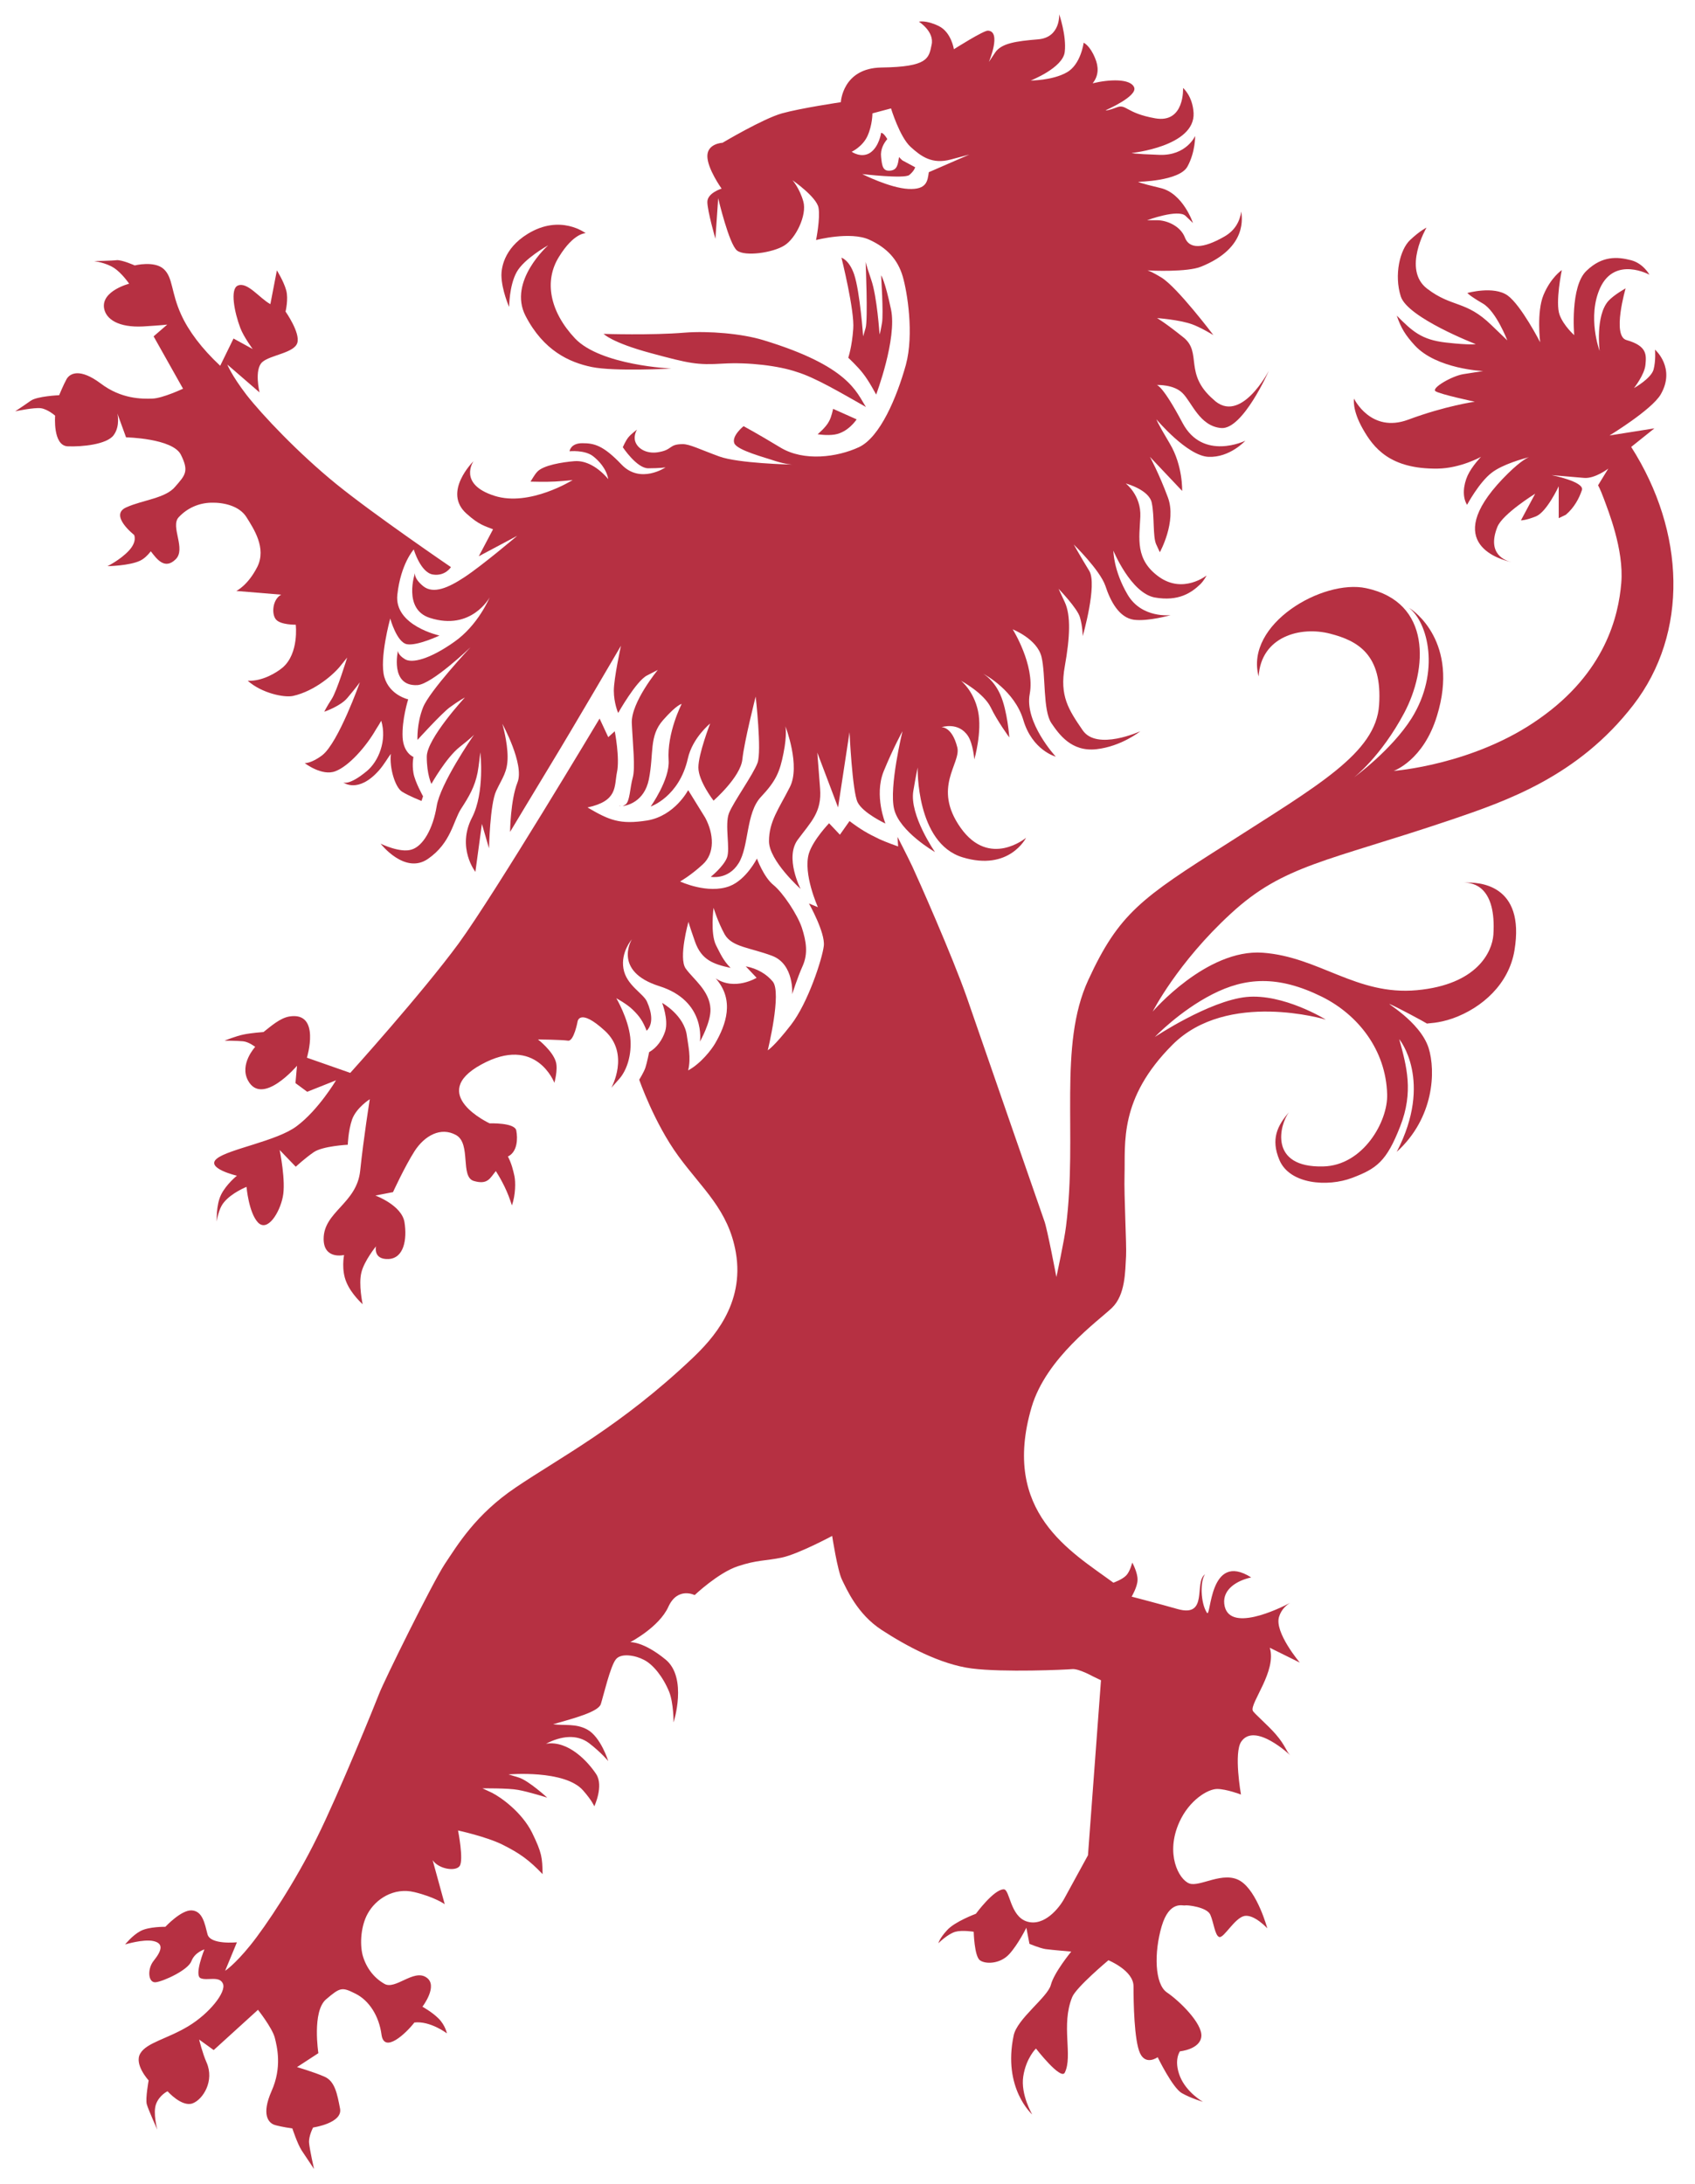
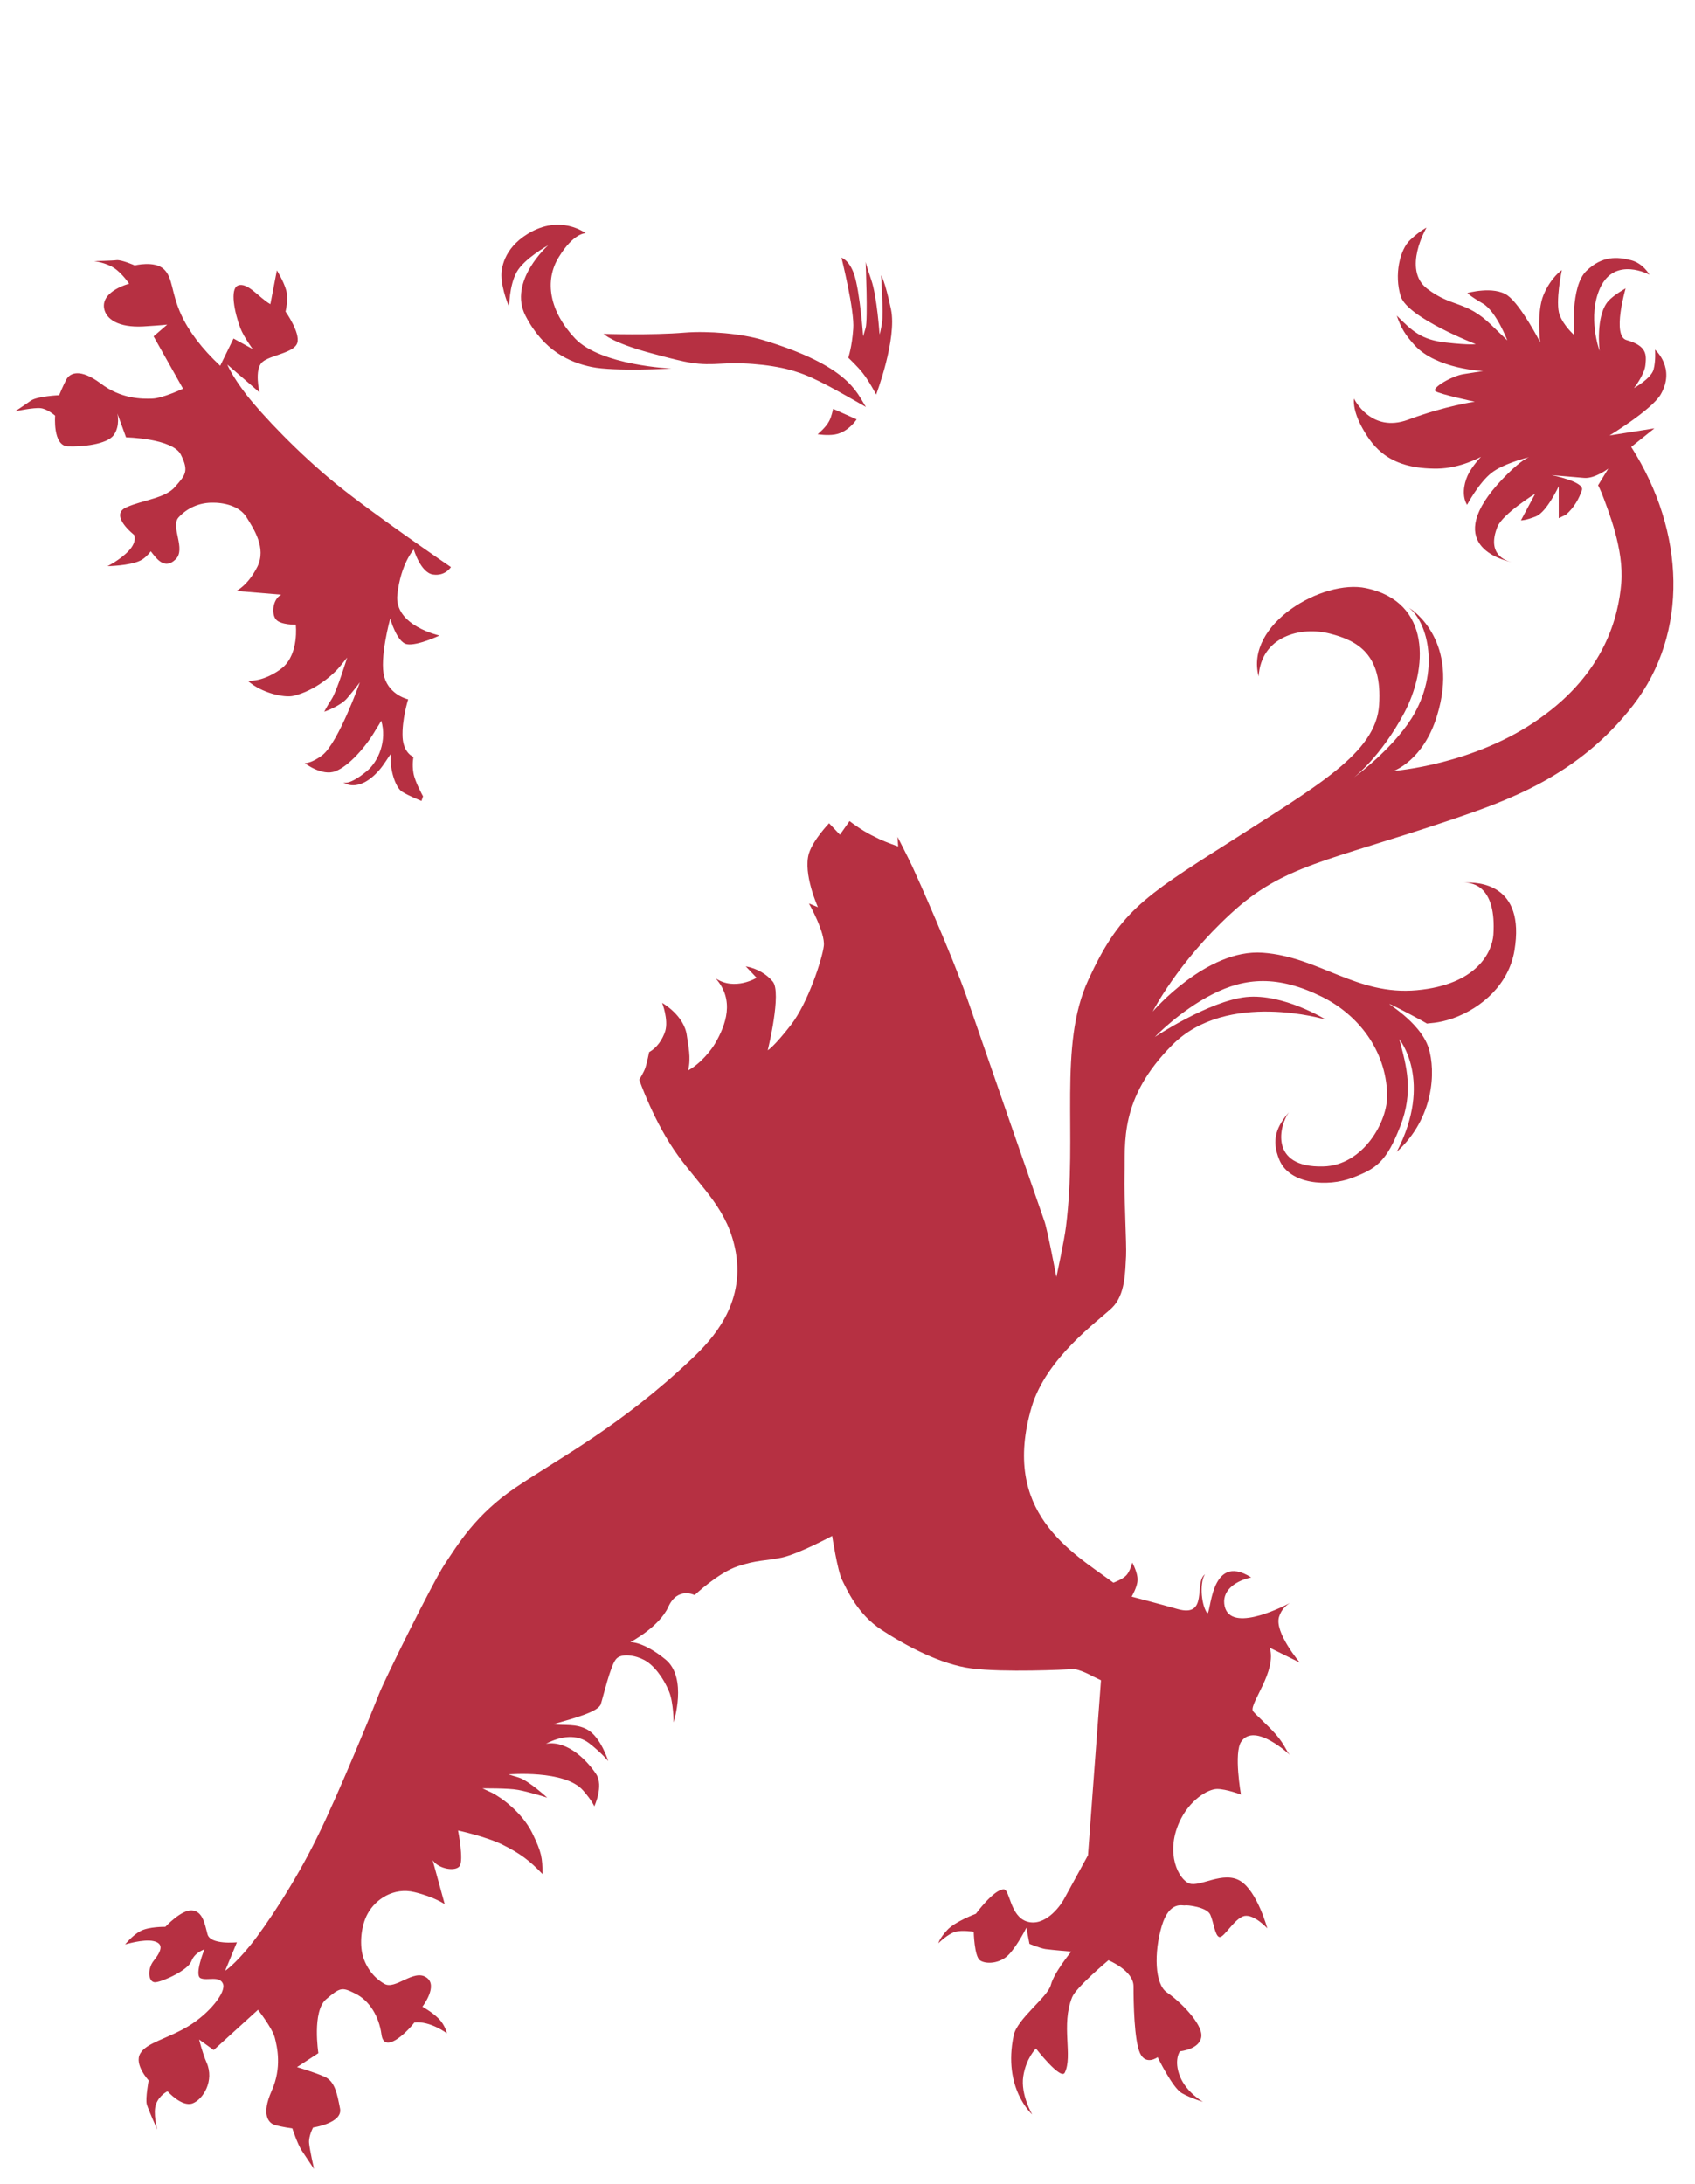
<svg xmlns="http://www.w3.org/2000/svg" viewBox="0 0 547.3 705.2" enable-background="new 0 0 547.3 705.2">
  <g fill="#B63042">
    <path d="M279.6 131.4c-3.1-4.8-5.5-13.2-33.2-21.6-6.9-2.1-17.6-3-25.3-2.4-10.7.9-26.2.4-26.2.4s2.6 2.8 15.2 6.2c12.6 3.4 15 3.9 23.3 3.4s18.1.7 23.9 2.7c5.9 1.8 14 6.6 22.3 11.3M164.4 99.1s0-6.8 2.4-11.2c2.4-4.4 10.2-8.7 10.2-8.7s-13.1 11.6-7.3 22.8c5.8 11.2 14.1 15 21.4 16.5 7.3 1.5 25.7.5 25.7.5s-22.8-1-31.1-9.7c-8.2-8.7-10.1-18.6-5.2-26.4 4.8-7.8 8.6-7.6 8.6-7.6s-8.1-6.3-18.7.2c-8 4.9-8.5 11.5-8.5 13.4.1 4.9 2.5 10.2 2.5 10.2M30.4 84.3s3.8.5 6.4 2.2c2.6 1.7 4.9 5.1 4.9 5.1s-9 2.3-8.1 7.9c.6 3.6 4.7 6.3 12.6 5.9 6.5-.4 7.8-.6 7.8-.6l-4.4 3.8 9.5 16.9s-6.6 3.1-9.9 3.2c-3.3.1-10 .2-16.7-4.9-6.7-5-9.9-3.3-11-1.4-1 1.8-2.4 5.2-2.4 5.2s-7.1.3-9.2 1.8c-2.1 1.5-5 3.4-5 3.4s6.1-1.3 8.3-1c2.2.3 4.6 2.4 4.6 2.4s-.8 9.6 4 9.9c4.7.2 12.7-.6 14.9-3.6 2.2-3 1.2-7 1.2-7l2.8 7.7s15 .3 17.7 5.6c2.7 5.4 1.4 6.6-1.8 10.3-3.1 3.8-10.5 4.3-15.8 6.7-5.7 2.5 2.5 8.9 2.5 8.9s1.1 2.1-1.7 5.1c-2.8 3-6.9 5-6.9 5s7.1-.1 10.6-1.8c1.2-.6 2.3-1.6 3.4-3 2 2.6 4.5 6 8 2.6s-1.8-10.6 1-13.6 6.5-4.6 10.5-4.7c4-.1 9.1 1 11.4 4.7 2.3 3.7 6.5 9.9 3.5 16-3.1 6.1-6.8 7.8-6.8 7.8l14.5 1.2c-2.8 1.5-3.2 6.2-1.7 8 1.5 1.8 6.4 1.7 6.4 1.7s1.1 9.2-4.2 13.8c-2 1.7-6.6 4.5-11.3 4.3 4.5 4 11.7 5.5 14.6 4.9 7.2-1.6 13.4-7.2 15.4-9.8l2.1-2.6s-3.3 10.8-5 13.4c-1.7 2.6-2.4 4.1-2.4 4.1s5.3-1.8 7.5-4.5c2.7-3.2 4-5 4-5s-6.9 19.4-12.1 23.5c-3.5 2.7-5.7 2.6-5.7 2.6s5.6 4.3 9.9 2.6c4.3-1.6 9.9-7.9 13.1-13.5 1-1.6 1.1-1.7 1.7-2.8 1.9 6.3-.8 13.1-4.7 16.3-5.8 4.8-7.6 3.6-7.6 3.6s4.8 3.8 11.6-3.9c1.6-1.8 3-4.3 3.8-5.3-.5 4.6 1.4 10.8 3.6 12.2 2.2 1.4 6.3 3 6.3 3l.5-1.5s-2.6-4.6-3.1-7.5c-.5-2.9 0-5.2 0-5.2s-3.2-1.2-3.5-6.3c-.3-5.7 1.8-12.3 1.8-12.3s-6-1.3-7.7-7.2c-1.7-5.9 1.9-18.9 1.9-18.9s2.1 7.7 5.4 8.3c3.3.6 10.5-2.8 10.5-2.8s-14.7-3.2-13.6-13.2c1.1-10 5.3-14.6 5.3-14.6s2.2 7.5 6.2 8.1c4 .6 5.8-2.4 5.8-2.4s-24.8-16.9-37-26.8c-12.2-9.9-24-22.4-29-28.8-4.9-6.4-6.2-9.8-6.2-9.8l10.4 9s-1.8-7.4.9-9.8c2.6-2.3 10.3-2.9 11.3-6.2 1-3.3-3.8-10.1-3.8-10.1s1-4.1.2-6.9c-.8-2.9-3-6.4-3-6.4l-2.1 10.9c-3.5-1.9-7.4-7.3-10.5-6-2.6 1.1-1.1 8.7.8 13.7 1.1 2.9 4 6.8 4 6.8l-6.2-3.4-4.3 8.8c-5.9-5.5-10.2-11.2-12.6-16.5-3.3-7.2-2.6-11.9-5.6-14.7-3-2.8-9.4-1.2-9.4-1.2s-4-1.8-5.8-1.7c-1.5.2-7.3.3-7.3.3" />
-     <path d="M193.6 232s-33.7 56.4-45.5 72.6c-11.9 16.2-35 41.8-35 41.8l-14-4.9s4.6-15-5.7-13.3c-3 .5-6 3.2-8.3 5 0 0-4 .3-6.4.8-2.5.5-6.2 2-6.2 2s3.9 0 6 .2c1.9.2 3.9 1.8 3.9 1.8s-5.2 5.6-2.3 10.9c4.6 8.4 15.8-4.8 15.8-4.8l-.5 5.6 3.8 2.8 9.3-3.7s-5.7 9.6-12.7 14.8c-6.3 4.8-22.1 7.4-25.8 10.5-3.8 3.1 6.5 5.5 6.5 5.5s-3.4 2.7-5.1 6.1c-1.7 3.4-1.4 8.7-1.4 8.7s.4-3.9 2.3-6.2c2.5-3.1 7.3-5 7.3-5s.7 8.3 3.7 11.5c3.1 3.2 7-3.2 8-8.2 1.1-5-1-15.2-1-15.2l5.2 5.4s2.9-2.7 5.8-4.7 11-2.4 11-2.4.1-4.4 1.4-8.2c1.4-3.8 5.7-6.5 5.7-6.5s-2 12.5-3.1 23.1c-1.1 10.6-11.8 13.2-11.8 22 0 6.8 6.6 5.2 6.6 5.2s-1 4.8.8 8.9c1.6 3.8 5.2 7 5.2 7s-1.4-6.4-.4-10.3c.9-3.7 4.7-8.4 4.7-8.4s-1 4.3 4 4.1c5-.2 6.1-6.3 5.2-11.9-.9-5.5-9.4-8.6-9.4-8.6l5.7-1.1s3.8-8.3 7-13.3c3.2-4.9 8.4-7.9 13.4-5.1 4.9 2.8 1.2 13.5 5.7 14.8 4.5 1.3 5.2-.9 7.1-3.2 1.2 1.9 1.8 3 2.8 5 1.1 2.3 1.6 3.7 2.4 6.1 1.2-3.5 1.2-7.6.8-9.5-.4-1.8-.9-4-2.1-6.3 3.1-1.5 3.2-5.8 2.7-8.4-.5-2.6-8.6-2.3-8.6-2.3s-20.3-9.4-2.7-19c17.7-9.7 23.6 5.9 23.6 5.9s1.2-4.2.5-6.7c-1-3.6-5.8-7.3-5.8-7.3s7.8.1 9.7.4c1.9.3 3.1-6.2 3.1-6.2s.6-4.5 8.8 3c8.2 7.5 2.1 18.4 2.1 18.4l2.5-2.8c2.5-2.8 4.2-7.9 3.6-13.5-.7-6.2-4.5-12.6-4.5-12.6s3.5 1.9 5.3 3.7c2.3 2.2 3.3 3.8 4.5 6.8 2.1-2.1 1.8-5.6.1-9.4-1.2-2.7-6.7-5.3-7.6-10.7-.9-5.3 2.7-9.4 2.7-9.4s-6.3 10.3 8.9 15.1c15.2 4.8 13.1 17.9 13.1 17.9s3.6-6.3 3.4-10.6c-.3-5.9-5.6-9.6-8-13-2.4-3.4.9-15.1.9-15.1s0 .4 2.1 6.4 6 7.3 11.5 8.5c-2.4-2.4-3.3-4.6-4.7-7.3-1.9-3.8-.8-12.1-.8-12.1s1.3 4.4 3.6 8.6c2.4 4.1 8.1 4.2 15.3 6.9 7.2 2.7 6.5 12.4 6.5 12.4s1.6-5.2 3.4-9.2c1.7-3.9 1.2-7.7-.3-12.3-1.4-4.2-6.1-11.3-9.2-13.8-3.1-2.5-5.3-8.5-5.3-8.5s-3.4 6.8-8.8 8.9c-7.1 2.7-16-1.5-16-1.5s3.4-1.9 7.3-5.5c4-3.6 3.6-9.9.8-15.1l-5.5-8.9s-4.3 8.3-13.2 9.8c-8.9 1.4-12.3-.1-19.3-4.2 9.8-2.1 8.6-6.7 9.5-11.3 1-4.6-.7-13.3-.7-13.3l-2.1 1.9-2.8-6zM200.4 260.1h-.4s0 .2.4 0m112.6-210.2l-13.1 5.7c-.4 2.8-.6 5.7-6.6 5.4-6-.3-14.9-4.8-14.9-4.8s13.6 1.6 15.2.3c1.6-1.3 1.9-2.5 1.9-2.5l-4.1-2.2s-.5-.4-1.1-1.1c-.4 2.5-.6 4.2-2.9 4.4-2.3.2-2.6-1.4-2.9-4.4-.3-2.5.9-4.5 2-5.8-1.3-2.2-2-2-2-2s-.6 4.4-3.5 6.4c-2.9 1.9-6-.3-6-.3s3.5-1.6 5.1-5.1c1.6-3.5 1.6-7.3 1.6-7.3l6-1.6s2.8 9.2 6.3 12.4c3.5 3.2 7 5.7 13 4.1l6-1.6zm69.2 59.1c-6.1-4.9-8.6-6.3-8.6-6.3s7.1.5 11.3 2c2.8 1 6.9 3.5 6.9 3.5s-11.7-15.5-16.8-18.6c-3.1-1.9-4.2-2.2-4.5-2.3 1.3.1 12.9.6 17.3-1.2 15.4-6.2 13.1-16.4 13-17.8-.5 3.2-2 6.1-5.5 8.1-7 4-11.3 4-12.7.3-1.4-3.7-5.8-5.6-9-5.6h-3.2s10-3.7 12.4-1.4l2.4 2.3s-3.2-9.6-10.5-11.3c-7.2-1.7-7.2-2-7.2-2s13.3-.2 15.9-4.9c2.6-4.7 2.5-9.9 2.5-9.9s-2.8 6.4-11.5 6.1c-8.7-.3-9-.6-9-.6s20.5-2.1 20-12.9c-.3-5.5-3.4-8.1-3.4-8.1s.6 11.5-9 9.8c-9.6-1.7-9.3-4.8-12.5-3.5-3.2 1.2-3.5.9-3.5.9s10.4-4.5 9.2-7.4c-1.2-2.9-8.1-2.6-13.4-1.3 2.1-2.6 1.9-5.5.8-8.1-1.7-4.2-3.7-5-3.7-5s-.9 7.1-5.5 9.6c-4.6 2.6-11.6 2.6-11.6 2.6s10.5-4.1 11-9.3c.6-5.2-1.8-12.1-1.8-12.1s.5 7.5-6.8 8.1c-7.3.6-11.9 1.3-13.9 4.3l-2 3s4.2-9.9-.3-10.1c-1.4-.1-11 6-11 6s-.8-5.5-4.9-7.5c-4.1-2-6.4-1.4-6.4-1.4s5.1 3.2 4.1 7.5c-.9 4.3-1.1 7.1-16.2 7.3-12.6.2-13.1 11.2-13.1 11.2s-12.9 1.9-19 3.6c-6.1 1.7-19.2 9.5-19.2 9.5s-4.9.2-4.9 4.3 4.6 10.5 4.6 10.5-4.6 1.4-4.6 4.3 2.6 11.9 2.6 11.9l.9-13.1s3.5 14.9 6.1 16.9c2.6 2 11.5.7 15.2-1.6 3.8-2.3 7.4-9.9 6.2-14.2-1.2-4.3-3.5-6.9-3.5-6.9s7.8 5.4 8.4 8.9c.6 3.5-.8 10.4-.8 10.4s11.1-2.9 17.2-.1c5.7 2.6 9.2 6.4 10.8 11.9 1.4 4.8 3.7 18.5 1 28.5-2.9 10.4-8.3 23.4-15.2 26.6-6.9 3.2-17.7 4.7-25.3.1-7.6-4.6-11.9-6.9-11.9-6.9s-3.9 3.1-3 5.5c.9 2.3 9.9 4.6 13.4 5.8 3.2 1 5.2 1.1 5.5 1.1-1 0-17.6-.4-23.7-2.6-6.3-2.3-9.6-4-11.8-4-4.5 0-3.3 1.7-7.4 2.5-4 .9-7.2-.9-8-3.4-.6-2 .6-3.8.6-3.8s-1.9 1.4-2.8 2.5c-.9 1.1-1.8 3.2-1.8 3.2s4.5 6.8 8.2 6.8c3.8 0 5.6-.3 5.6-.3s-8.1 5.5-14.2-.9c-6-6.3-8.9-6.9-12.7-6.9-3.8 0-4.1 2.6-4.1 2.6s4.9-.5 7.6 1.6c1.8 1.4 4.3 4 4.9 7.4-3.1-3.7-7.1-6.1-10.9-5.8-3.8.3-10.2 1.3-12.1 3.5-.9 1-1.8 2.7-2.1 3.1 4.1.1 7.2.1 10.4-.2l3.2-.3s-13.9 8.7-25.2 5.1c-12-3.8-6.8-11.2-6.8-11.2s-10.2 10-2.2 17c4 3.6 5.8 3.9 8.5 5l-4.6 8.7 12.4-6.6s-11.3 9.6-17.1 13.4c-5 3.3-9.9 5.5-13.2 2.9-3.2-2.6-2.7-4.3-2.7-4.3s-4 11.7 4.8 14.5c13.4 4.3 19.3-6.6 19.3-6.6s-3.7 9-11.5 14.4c-7.8 5.5-13.6 7-15.9 5.5-2.3-1.4-2.2-2.7-2.2-2.7s-2.7 11.6 6.3 11.1c4.7-.3 17.1-12.2 17.1-12.2s-13.2 14.1-15.3 19.4c-2.1 5.3-1.8 10.5-1.8 10.5s7.6-8.4 10.4-10.5c3-2.2 4.9-3.2 4.9-3.2s-12.3 13.3-12.3 19.1c0 5.8 1.5 8.8 1.5 8.8s4.7-8.4 9.1-11.9c3.7-2.9 4.5-3.8 4.7-4-.7.9-11 16-12.1 23.1-1.2 7.3-4.4 12.9-8.1 14-3.7 1.2-10-1.9-10-1.9s7.8 10.1 15.3 4.9c7.5-5.2 8.1-12.2 10.7-16.2 2.6-4 4.4-7.1 5.3-11.6.4-2.1.9-6.6.9-6.6s1.5 13-2.7 21.1c-5 9.7 1.1 17.5 1.1 17.5l2.1-15.5 2.3 7.9s.3-14.2 2.3-18.5c2-4.3 3.7-6.1 3.7-11s-1.7-10.7-1.7-10.7 7.2 13.1 4.9 18.9c-2.3 5.8-2.4 16-2.4 16s7.5-12.5 13.2-21.9c7.3-12 22.6-38.2 22.6-38.2s-2.3 10.5-2.3 14.5 1.4 7.2 1.4 7.2 5.8-10.3 9.3-12.1l3.5-1.8s-8.6 10.4-8.4 17.1c.3 6.7 1.2 14.6.3 17.7-.9 3.2-.9 7.8-2.4 8.7-.5.3-.8.5-1 .5 1.6-.2 7.1-1.4 8.6-8.6 1.7-8.5 0-14 4.6-19.2 4.6-5.2 6-5.2 6-5.2s-4.8 9.3-4.2 18.2c.4 6.2-5.8 14.9-5.8 14.9s9.2-3.1 12-15.5c1.5-6.7 7.2-11.3 7.2-11.3s-3.8 9.8-3.8 14.2c0 4.4 4.9 10.7 4.9 10.7s8.7-7.6 9.3-13.3c.6-5.8 4.3-20.3 4.3-20.3s2 17.6.6 21.4c-1.4 3.8-7.7 12.5-9.2 16.2-1.5 3.8.5 11.6-.7 14.5-1.2 2.9-5.2 6.1-5.2 6.1s5.6 1.1 9-4.4c3.4-5.5 2.3-16.2 7.2-21.4 4.9-5.2 6.1-8.1 7.3-14.2 1.2-6 .6-8.6.6-8.6s5 12.8 1.4 19.7c-3.5 6.9-6.7 11-6.7 17.4 0 6.3 10.2 15.4 10.2 15.4s-5.2-10.1-.9-15.9c4.3-5.8 7.8-8.9 7.2-16.5-.6-7.6-.9-11.6-.9-11.6l6.7 17.7 3.7-24.3s.9 19.1 2.6 22.6c1.7 3.5 9 6.9 9 6.9s-3.7-9-.6-16.8c3.2-7.8 6.1-13 6.1-13s-4.4 18.1-2.7 25.1c1.7 7.3 13.2 13.9 13.2 13.9s-8.3-11.9-7-19.7c.8-4.8 1.4-7.6 1.4-7.6s-.6 24.4 14.5 29c15.1 4.6 20.5-6.3 20.5-6.3s-11.8 9.9-21.1-3.2c-9.3-13.1.2-20.8-1.1-26-1.7-6.8-5.1-6.5-5.1-6.5s5.5-1.9 8.6 2.9c1.6 2.5 2 7.5 2 7.5s2.6-9 1.2-15.6c-1.4-6.6-5.5-9.8-5.5-9.8s7.3 3.9 9.6 8.6c2.1 4.4 6 9.7 6 9.7s-.6-8.6-2.9-13.8c-2.1-4.7-5.1-6.5-5.6-6.8 1 .5 10.2 5.6 13 14.9 2.9 9.9 10.5 11.9 10.5 11.9s-10.2-11-8.4-20.3c1.7-9.3-5.5-20.8-5.5-20.8s7.9 3.1 9.3 8.9c1.4 5.8.4 17.3 3.2 21.4 2.4 3.5 6.4 9.3 14.5 8.4 8.1-.9 14.2-5.8 14.2-5.8s-14 6.4-18.6-.3c-4.6-6.7-7.5-11.1-5.8-20.6 1.7-9.5 2-16.5 0-20.8l-2-4.3s6.1 6.3 6.9 9.2c.9 3 .9 6.1.9 6.1s4.8-16.7 2.1-21.1c-2.7-4.4-5-8.5-5-8.5s8.4 8.2 10.2 13.3c1.7 5.2 4.5 10.3 9.2 11 4.7.6 11.9-1.5 11.9-1.5s-9.3 1.2-13.9-6.6-4.6-14.2-4.6-14.2 5.6 13.6 13.3 15.1c7.8 1.4 12-1.6 14.8-4.3 1.2-1.2 2-2.8 2-2.8s-7.5 6-15.3.5c-7.9-5.6-6.4-12.5-6.1-19.5.3-6.9-4.7-10.7-4.7-10.7s7.6 2 8.4 6.3c.9 4.3.3 10.8 1.4 13.3l1.2 2.6s5.5-9.9 2.6-17.7c-2.9-7.8-5.8-13.1-5.8-13.1l10.4 11s.3-8.1-4-15.3c-4.3-7.2-4.3-7.8-4.3-7.8s9.9 11.8 16.8 12.1c6.9.3 11.9-5.2 11.9-5.2s-13.7 6.7-20.3-5.8c-6.3-11.9-8.2-12.2-8.3-12.2.3 0 5.5-.2 8.3 2.6 3 2.9 5.5 10.7 12.5 11.3 7 .6 15.4-18.5 15.4-18.5s-9.2 17.8-18 9.2c-9.5-8.3-3.5-15-9.5-19.9" />
    <path d="M269 132s-.5 2.6-1.3 4c-1 2-3.7 4.2-3.7 4.2s3 .5 5.5.1c4.4-.7 7.1-4.9 7.1-4.9l-7.6-3.4zM273.9 115.5s3.1 2.9 4.7 5c2 2.5 4.3 6.9 4.3 6.9s6.8-18 4.8-27.5-3.2-11-3.2-11 .8 12.3.3 15.3-.8 3.8-.8 3.8-.8-12.3-2.7-17.7c-1.8-5.3-1.8-5.8-1.8-5.8s.8 18.7 0 21.4l-.8 2.7s-1-14.3-2.9-20c-1.6-4.7-4.1-5.4-4.1-5.4s4.3 17.2 3.8 23c-.4 5.8-1.6 9.3-1.6 9.3M351.4 316.4c-9.8 21.2-3.4 49.8-7.2 79.6-.5 4.3-3.1 16.3-3.1 16.3s-3-15.8-3.9-18.1c0 0-20.3-58.4-25-72.1-4.8-13.7-16-38.9-17.6-42.3-1.6-3.4-4.8-9.6-4.8-9.6l.2 3.1s-3.7-1.3-5.9-2.3c-4-1.9-6.2-3.2-9.8-5.9l-3.1 4.4-3.5-3.7s-5.1 5.3-6.5 9.7c-2 6.6 2.9 17.4 2.9 17.4l-2.9-1.2s5.3 9.4 4.8 13.7c-.5 4.2-5.1 18.4-10.6 25.5-5.5 7.1-7.5 8.2-7.5 8.2s4.6-18.7 1.6-22.2c-1.9-2.3-4.9-4.2-8.7-4.9l3.5 3.7s-7 4.3-13.2.2c6.2 7 3.3 15-.2 21-1.1 1.9-4.5 6.4-8.7 8.7 1-4.2 0-8-.4-11.1-.8-6.7-8-10.7-8-10.7s2.1 5.4 1 9.1c-.9 2.8-2.7 5.4-5.2 6.8 0 0-.7 3.5-1.2 5s-2 3.9-2 3.9 4.8 13.9 12.6 24.6c7.8 10.7 16.2 17.4 18.6 31.2 2.9 16.8-7.7 28.1-14 34.1-23.2 22-42.5 31.9-57 41.7-13.1 8.8-18.9 18.7-23 24.8-4 6.1-19.7 37.9-21.2 41.9-.7 1.9-13.1 32.5-20.1 46.5-6.9 14.1-16.4 28.4-21.5 34.7-5.1 6.3-8.1 8.2-8.1 8.2l3.8-9.2s-8.6.9-9.5-2.6c-.9-3.5-1.6-7.5-5.1-7.7-3.4-.2-8.5 5.3-8.5 5.3s-5.4-.1-8.1 1.4c-2.6 1.4-4.9 4.3-4.9 4.3s5.9-1.8 9.1-1.1c3.2.7 3 2.8.1 6.4-2.1 2.6-1.8 7.2.7 6.9 2.5-.3 10.4-3.9 11.5-6.8 1.1-2.9 4.2-3.8 4.2-3.8s-3.4 8.4-1.2 9.3c2.1.9 6.1-.9 7.2 1.8 1.1 2.7-4.4 9.6-11.2 13.7-6.8 4.1-13.5 5.3-15.5 8.8-2.1 3.5 2.7 8.7 2.7 8.7s-1.1 5.9-.6 7.7c.5 1.8 3.4 8.2 3.4 8.2s-1.5-5.4-.4-8.3c1.1-2.9 3.7-4.1 3.7-4.1s4.6 5.2 8.1 3.9c3.4-1.3 7.1-7.3 4.5-13.2-1.3-2.9-2.4-7.4-2.4-7.4l4.7 3.4 14.3-13s4.5 5.7 5.4 8.9c.8 3.1 2.4 9.7-1 17.3-3.4 7.7-1 10.4 1.1 11 2 .6 5.6 1.1 5.6 1.1s1.6 4.9 3 7.1l4 6s-1.4-6.2-1.6-8.4c-.2-2.2 1.3-5 1.3-5s9.6-1.4 8.7-6.1c-.9-4.6-1.6-8.8-5-10.3s-8.9-3.1-8.9-3.1l6.9-4.5s-2.1-13.5 2.5-17.4c4.6-3.9 5.1-4 9.5-1.8s7.6 7.2 8.4 13.3c.9 6.1 7.9-.5 10.6-4 5.1-.6 10.5 3.5 10.5 3.5s-.5-2.6-2.7-4.8c-2.1-2.1-5.2-3.8-5.2-3.8s5.3-6.9 1.2-9.5c-4.1-2.7-10 4.2-13.5 2.1-3.5-2-5.9-5.3-7-9.2-1-3.9-.5-9.6 1.6-13.4 2.6-4.8 8.5-8.6 15.1-7 6.6 1.6 9.8 3.9 9.8 3.9l-3.9-14.2c2 2.9 7.4 3.7 8.7 1.9 1.4-1.9-.5-11.5-.5-11.5s9.2 2 14.4 4.6c5.6 2.8 8.6 5 12.9 9.5-.1-5.4-.2-6.8-3.4-13.4-3.3-6.6-10-11.4-13-12.9l-3-1.4s8.4-.1 11.5.5c3.4.6 9.4 2.5 9.4 2.5s-6-5.5-9.2-6.5l-3.3-1s18.2-1.6 24.1 5.2c2.9 3.3 3.6 5.1 3.6 5.1s3.1-6.6.6-10.4c-2.5-3.8-8.9-11-16.2-9.8 4.8-2.5 9.9-3.2 13.9-.2 4 3.1 6.2 5.8 6.2 5.8s-2.4-7.8-6.8-10.2c-3.7-2-7.2-1.2-11-1.7 6.7-1.9 14.6-4 15.4-6.5.8-2.5 3.1-12.4 4.9-14.5 1.7-2.1 6.4-1.2 9 .2 3 1.5 6.2 5.5 8.2 10.4 1.4 3.6 1.4 9.8 1.4 9.8s4.6-14.4-2.6-20.3c-7.2-5.9-11.4-5.6-11.4-5.6s9.3-4.8 12.3-11.4c3-6.6 8.5-3.8 8.5-3.8s7.6-7.2 13.9-9.3c6.3-2.1 8.9-1.7 14.2-2.8 5.3-1.1 16.3-7 16.3-7s1.7 11.2 3.2 14.2c1.5 3 4.9 11 12.7 16.1 7.8 5.1 19 11.2 29.2 12.5 10.2 1.3 30.3.4 32.4.2 2.1-.2 6.6 2.3 6.6 2.3l2.7 1.3-4.2 56.5s-4.5 8.2-7.6 13.9c-1.7 3.2-6.6 9.2-12.1 7.5-5.5-1.7-5.5-10.4-7.5-10.4-3.2 0-9 7.9-9 7.9s-6.8 2.5-9.3 5.3c-2.5 2.7-2.8 4.2-2.8 4.2s3-3 5.5-3.7c2.2-.6 5.9 0 5.9 0s.2 7.9 2 9.2c1.7 1.3 6.5 1.3 9.5-2 2.9-3.2 5.5-8.5 5.5-8.5l1 5.2s3.3 1.4 5.2 1.7c2.2.3 8.3.8 8.3.8s-5.6 6.8-6.6 10.8c-1.1 4-10.9 10.9-12 16.3-3.6 17.1 6 25.5 6 25.5s-3.8-6.4-2.9-12.3c.9-5.9 4.1-9 4.1-9s8 10.3 9.3 7.8c2.7-5.4-1.3-15.3 2.4-24.4 1.3-3.2 11.7-11.9 11.7-11.9s8.1 3.3 8.1 8.4c0 5.1.2 17.5 2.1 21.6 1.9 4.1 5.7 1.3 5.7 1.3s4.8 9.9 7.8 11.6c3 1.7 6.8 2.8 6.8 2.8s-5.3-3-7.4-8.2c-2.1-5.3 0-8.1 0-8.1s6.5-.6 6.9-4.8c.4-4.2-7.1-11.5-11.1-14.2-4-2.7-4.2-12.9-1.7-21.4 2.5-8.4 6.9-6.5 7.5-6.7.6-.2 7.1.5 8.2 3 1.1 2.5 1.5 6.8 2.9 7.2 1.5.4 4.9-6.1 8.1-6.8 3.2-.6 7.4 4 7.4 4s-3.2-11.9-8.7-15.3c-5.5-3.4-13.1 2.1-16.5.8-3.4-1.3-7.8-9.6-3.2-19.8 3.2-7.1 9.2-10.7 12.2-10.7s7.7 1.8 7.7 1.8-2.4-13.5.1-17.1c4.4-6.4 15.8 4.4 15.8 4.4-1.4-1.4-1.5-3.1-4.7-6.8-2.6-3-7.1-6.8-7.4-7.6-.9-2.5 7.8-12.8 5.5-20.3l9.7 4.8s-8.3-9.8-6.7-14.8c.8-2.6 2.6-3.9 3.6-4.5-3.6 1.9-20.2 10-21.3.3-.5-4.7 4.1-7.5 8.7-8.5-13.7-8.7-12.9 13.4-14.3 11.4-2.1-3.2-2.2-10.4-.6-12.4-3.7 2.5 1.3 14.1-8.9 11.2-5.6-1.6-14.8-4-14.8-4s1.9-3.2 1.9-5.4c.1-2.3-1.7-5.6-1.7-5.6s-.7 2.8-1.9 4.1c-1.3 1.4-4.2 2.4-4.2 2.4-13.6-10-36.4-22.7-26.4-56.7 4.7-15.9 21.5-27.8 25.9-32 4.4-4.2 4.3-11.7 4.6-16.8.2-3.7-.7-19.4-.5-26.1.3-10.3-1.9-24.7 15.5-42.1 17.7-17.7 49.5-8.1 49.5-8.1s-13.7-8.5-25.7-7.3c-12.1 1.3-29.5 12.9-29.5 12.9s8-8.4 18.6-13.8c10.6-5.4 21.1-6.2 35.3.8 11.7 5.8 20.7 17.2 21.1 31.5.3 8.8-7.8 23-20.6 23.3-17.8.5-14.1-13.6-11.1-17.5-3.8 4.4-5.9 8.7-3.1 15.4 3.3 7.9 15.6 8.8 23.5 5.8 7.9-3 11.1-5.3 15.5-16.6 4.4-11.2 2.1-19.4-.3-28.2 0 0 11.1 13.4-.8 36.4 12.1-11 12.6-26.1 10.3-33.5-2.8-8.8-15-15.3-12.3-14.1 2.5 1.1 10.7 5.5 11.8 6.2.3-.2 3.4 0 8.3-1.7 9.5-3.4 18.1-11.1 19.9-21.9 3.6-21.6-11.7-22.2-16.3-21.9 3.1-.1 10.5 1.4 9.5 16.8-.4 5.5-5.2 16.1-24.7 17.9-19.5 1.8-31.6-10.8-49.8-12.1-18.1-1.3-35.5 19-35.5 19s8-15.8 25.2-31.6c17.1-15.8 31.1-16.8 71.1-30.3 17.6-6 41-13.9 58.9-37.1 17.9-23.2 16.8-55.9-.7-83.3l7.5-6-14.5 2.3s13.5-8.2 16.5-13.2c5-8.6-1.8-14.5-1.8-14.5s.3 3.6-.5 6.5c-.9 2.9-6.3 5.9-6.3 5.9s3.4-4.3 3.7-7.5c.3-3.2.6-6.1-6.1-8-4.8-1.3-.3-16.7-.3-16.7s-3.8 2.1-5.6 4.1c-4.2 4.8-2.8 16.1-2.8 16.1s-4.1-11 .2-20.4c4.8-10.3 15.9-4.2 15.9-4.2s-2-3.7-6-4.7c-4.3-1.1-9.2-1.5-14.3 3.4-5.4 5-4 20.8-4 20.8s-3.4-3-4.7-6.5c-1.5-4 .7-14.5.7-14.5s-3.5 2.3-5.9 8c-2.3 5.5-1.1 15.3-1.1 15.3s-6.1-11.9-10.5-15.1c-4.5-3.2-13-.8-13-.8s.7.9 5 3.4 7.9 11.9 7.9 11.9l-5.1-4.9c-8.3-8.1-12.7-5.6-20.8-11.8-8.1-6.2-.2-19.7-.2-19.7s-2 .9-5.3 4-5.2 11.3-3 18.2c2.2 6.9 24.2 15.4 24.2 15.4s-1.6.4-9.6-.5-10.9-3.7-15.9-8.7c1.4 4.1 2.8 6.3 5.8 9.6 7.1 7.7 22.1 8.3 22.1 8.3s-2.7.4-6.4 1-10.4 4.5-9 5.5c1.4 1 12.7 3.4 12.7 3.4s-9.4 1.3-21.5 5.8-17.5-6.8-17.5-6.8-.7 3.5 2.8 9.7c3.5 6.2 8.8 13.1 24.2 12.9 7.4-.1 14-3.8 14-3.8s-2.9 3-4.3 6c-1.4 3.1-1.8 6.9-.2 9.5 0 0 3.9-7.3 8-10.4 3.5-2.7 10.1-4.5 12-5-1 .4-3.5 1.8-8.5 7-20.2 21.2-.3 26.2 2.9 26.9-1.8-.4-8.2-2.4-4.6-11.4 1.7-4.2 12.2-10.7 12.2-10.7l-4.6 8.6s1.4.1 4.9-1.3c3.5-1.5 7.3-9.7 7.3-9.7v10.3l2.3-1.1c2.7-2.3 4.3-5.3 5.2-8 .8-2.7-9.8-4.8-9.8-4.8l10.5.9c3.5.3 7.8-3 7.8-3l-3.3 5.4s.6.9 1.9 4.4c1.3 3.6 6.5 16.3 5.6 27.1-.9 10.8-5.2 28.9-26.4 43.8-21.1 15-47.1 16.9-47.1 16.9s9.6-3.3 14-17.8c7.3-23.7-7.6-34.1-9-34.8 6 4.6 10.2 20.5.8 35.6-6.5 10.3-18.6 19.1-18.6 19.1s8.7-6.7 16.2-20.8c7.5-14.1 9-35.8-12.3-40.3-14-3-39.2 11.6-34.7 28.5.8-12.9 13.5-16.3 23.1-13.8 9 2.3 16.9 6.8 15.8 23-1 15.6-20 26.1-49.1 44.8-27.6 17.5-34.9 22.5-44.8 44" />
  </g>
</svg>